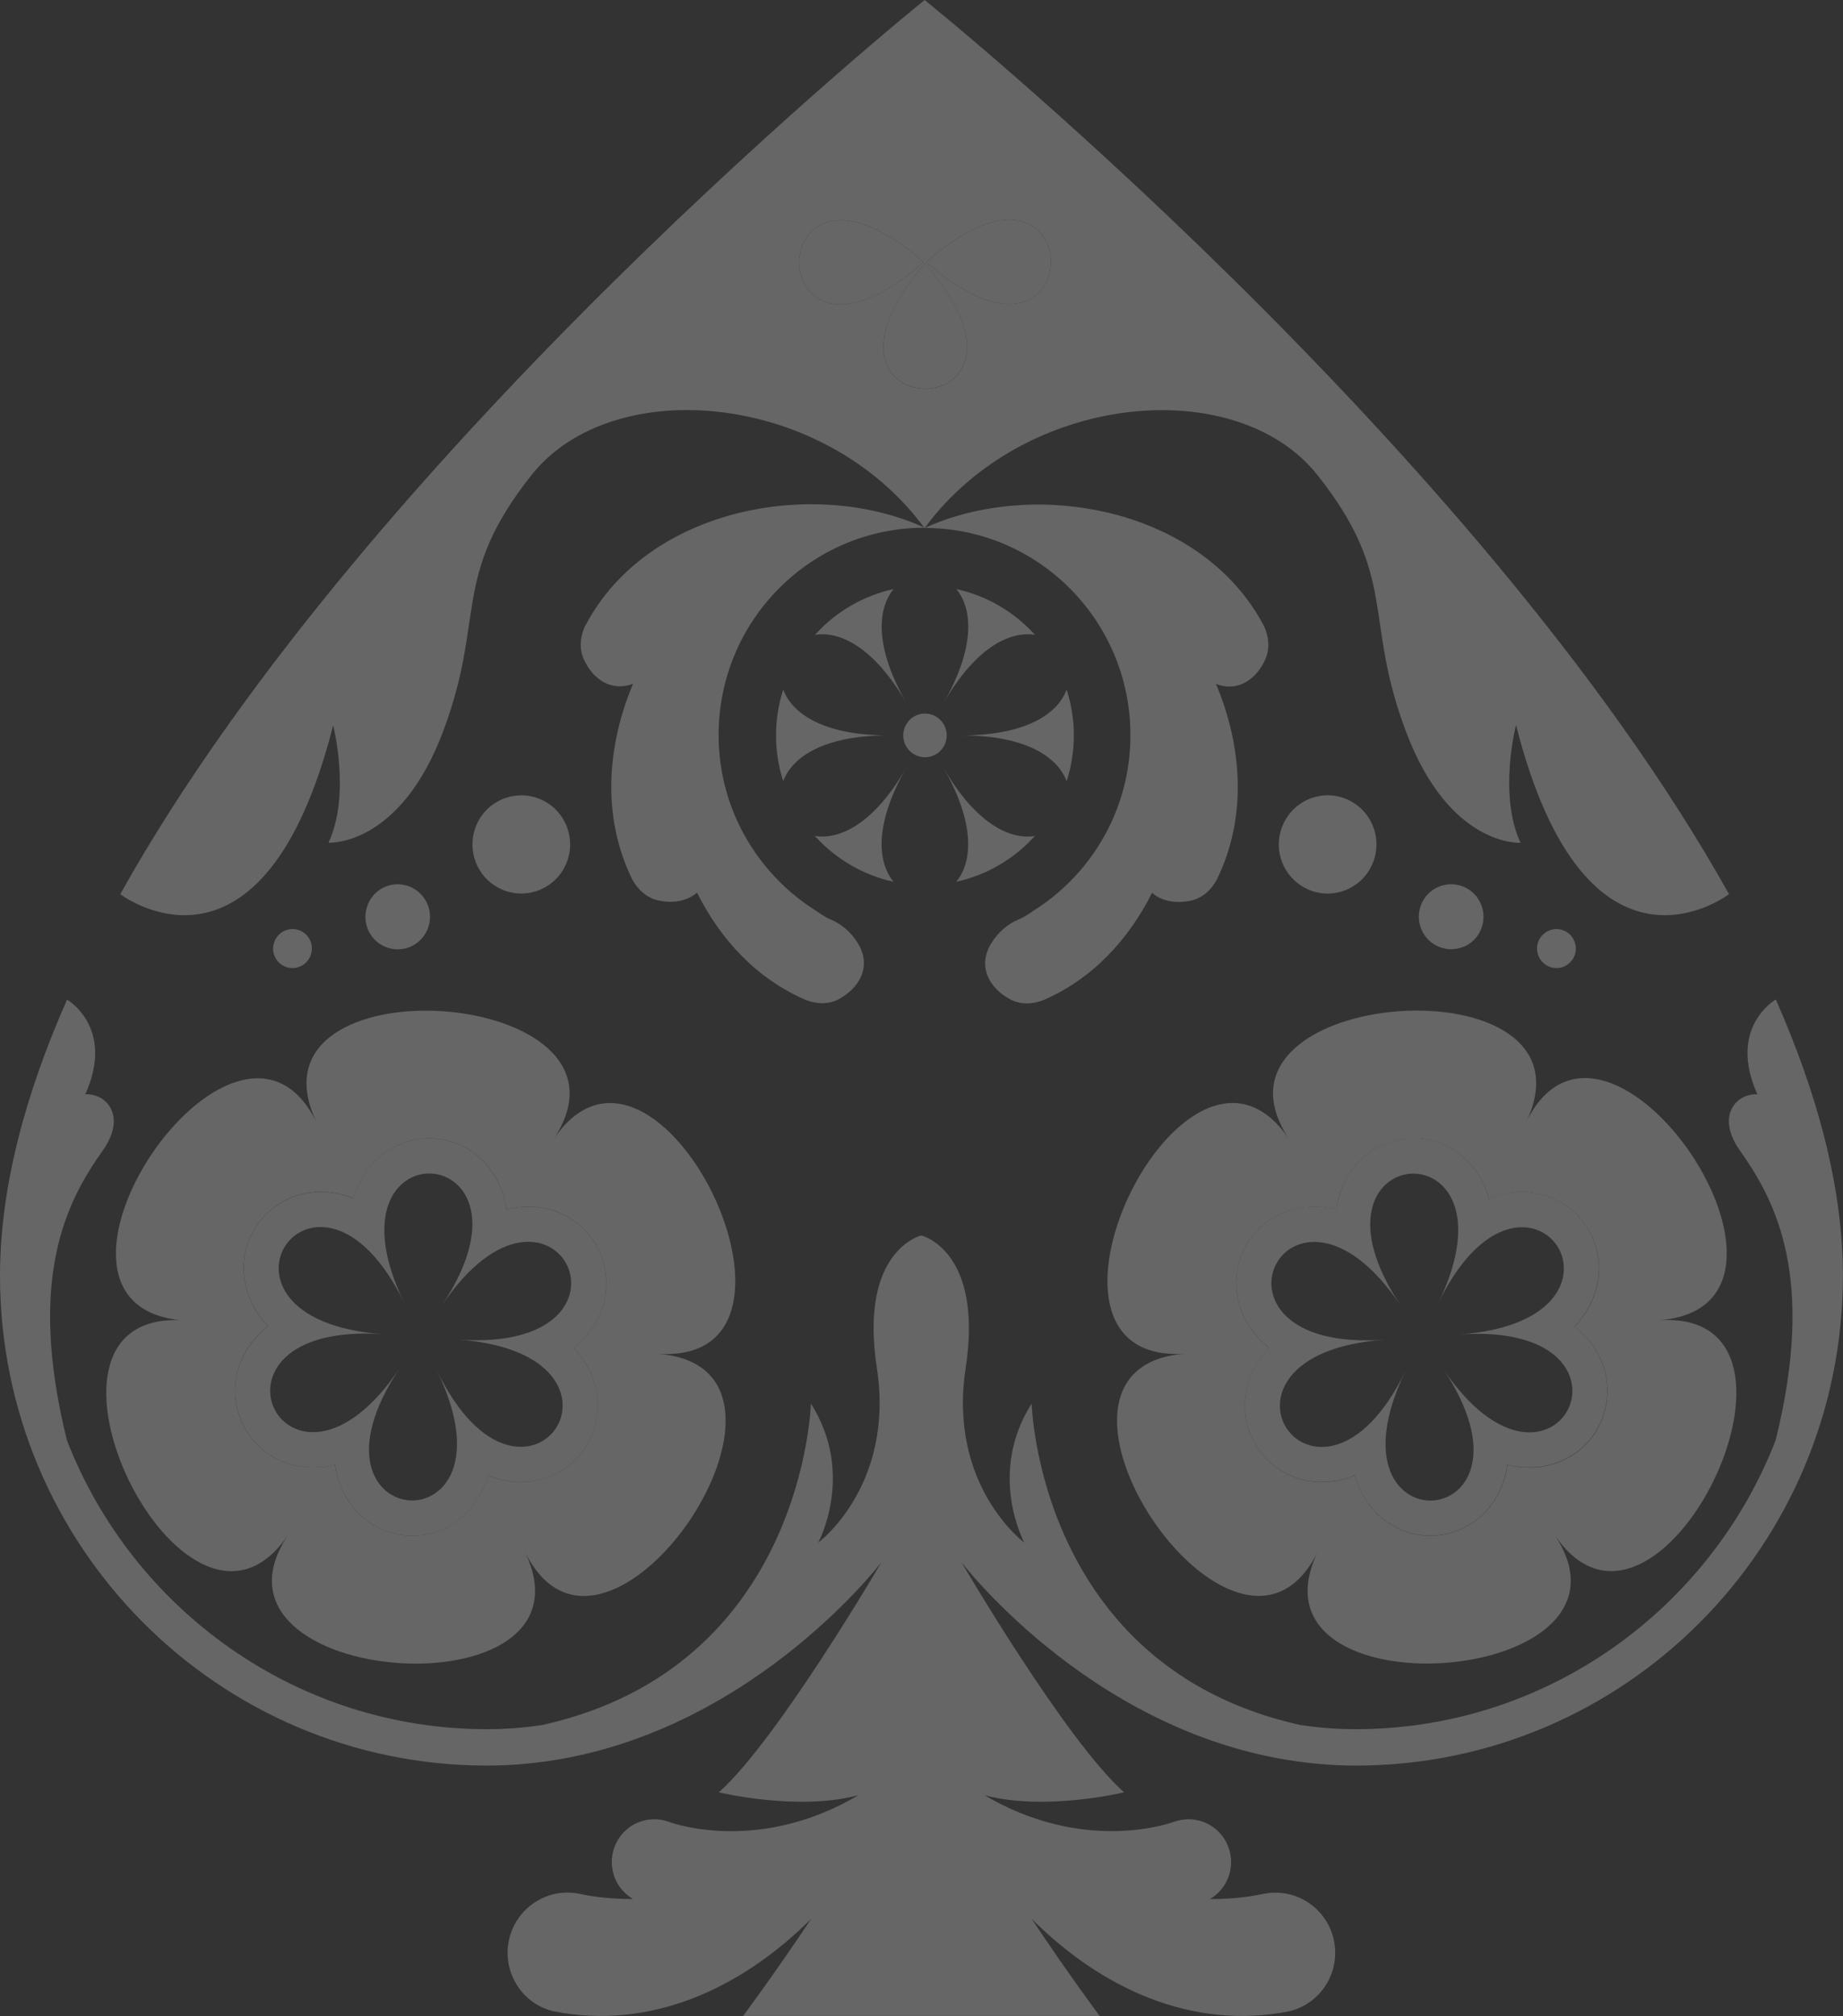
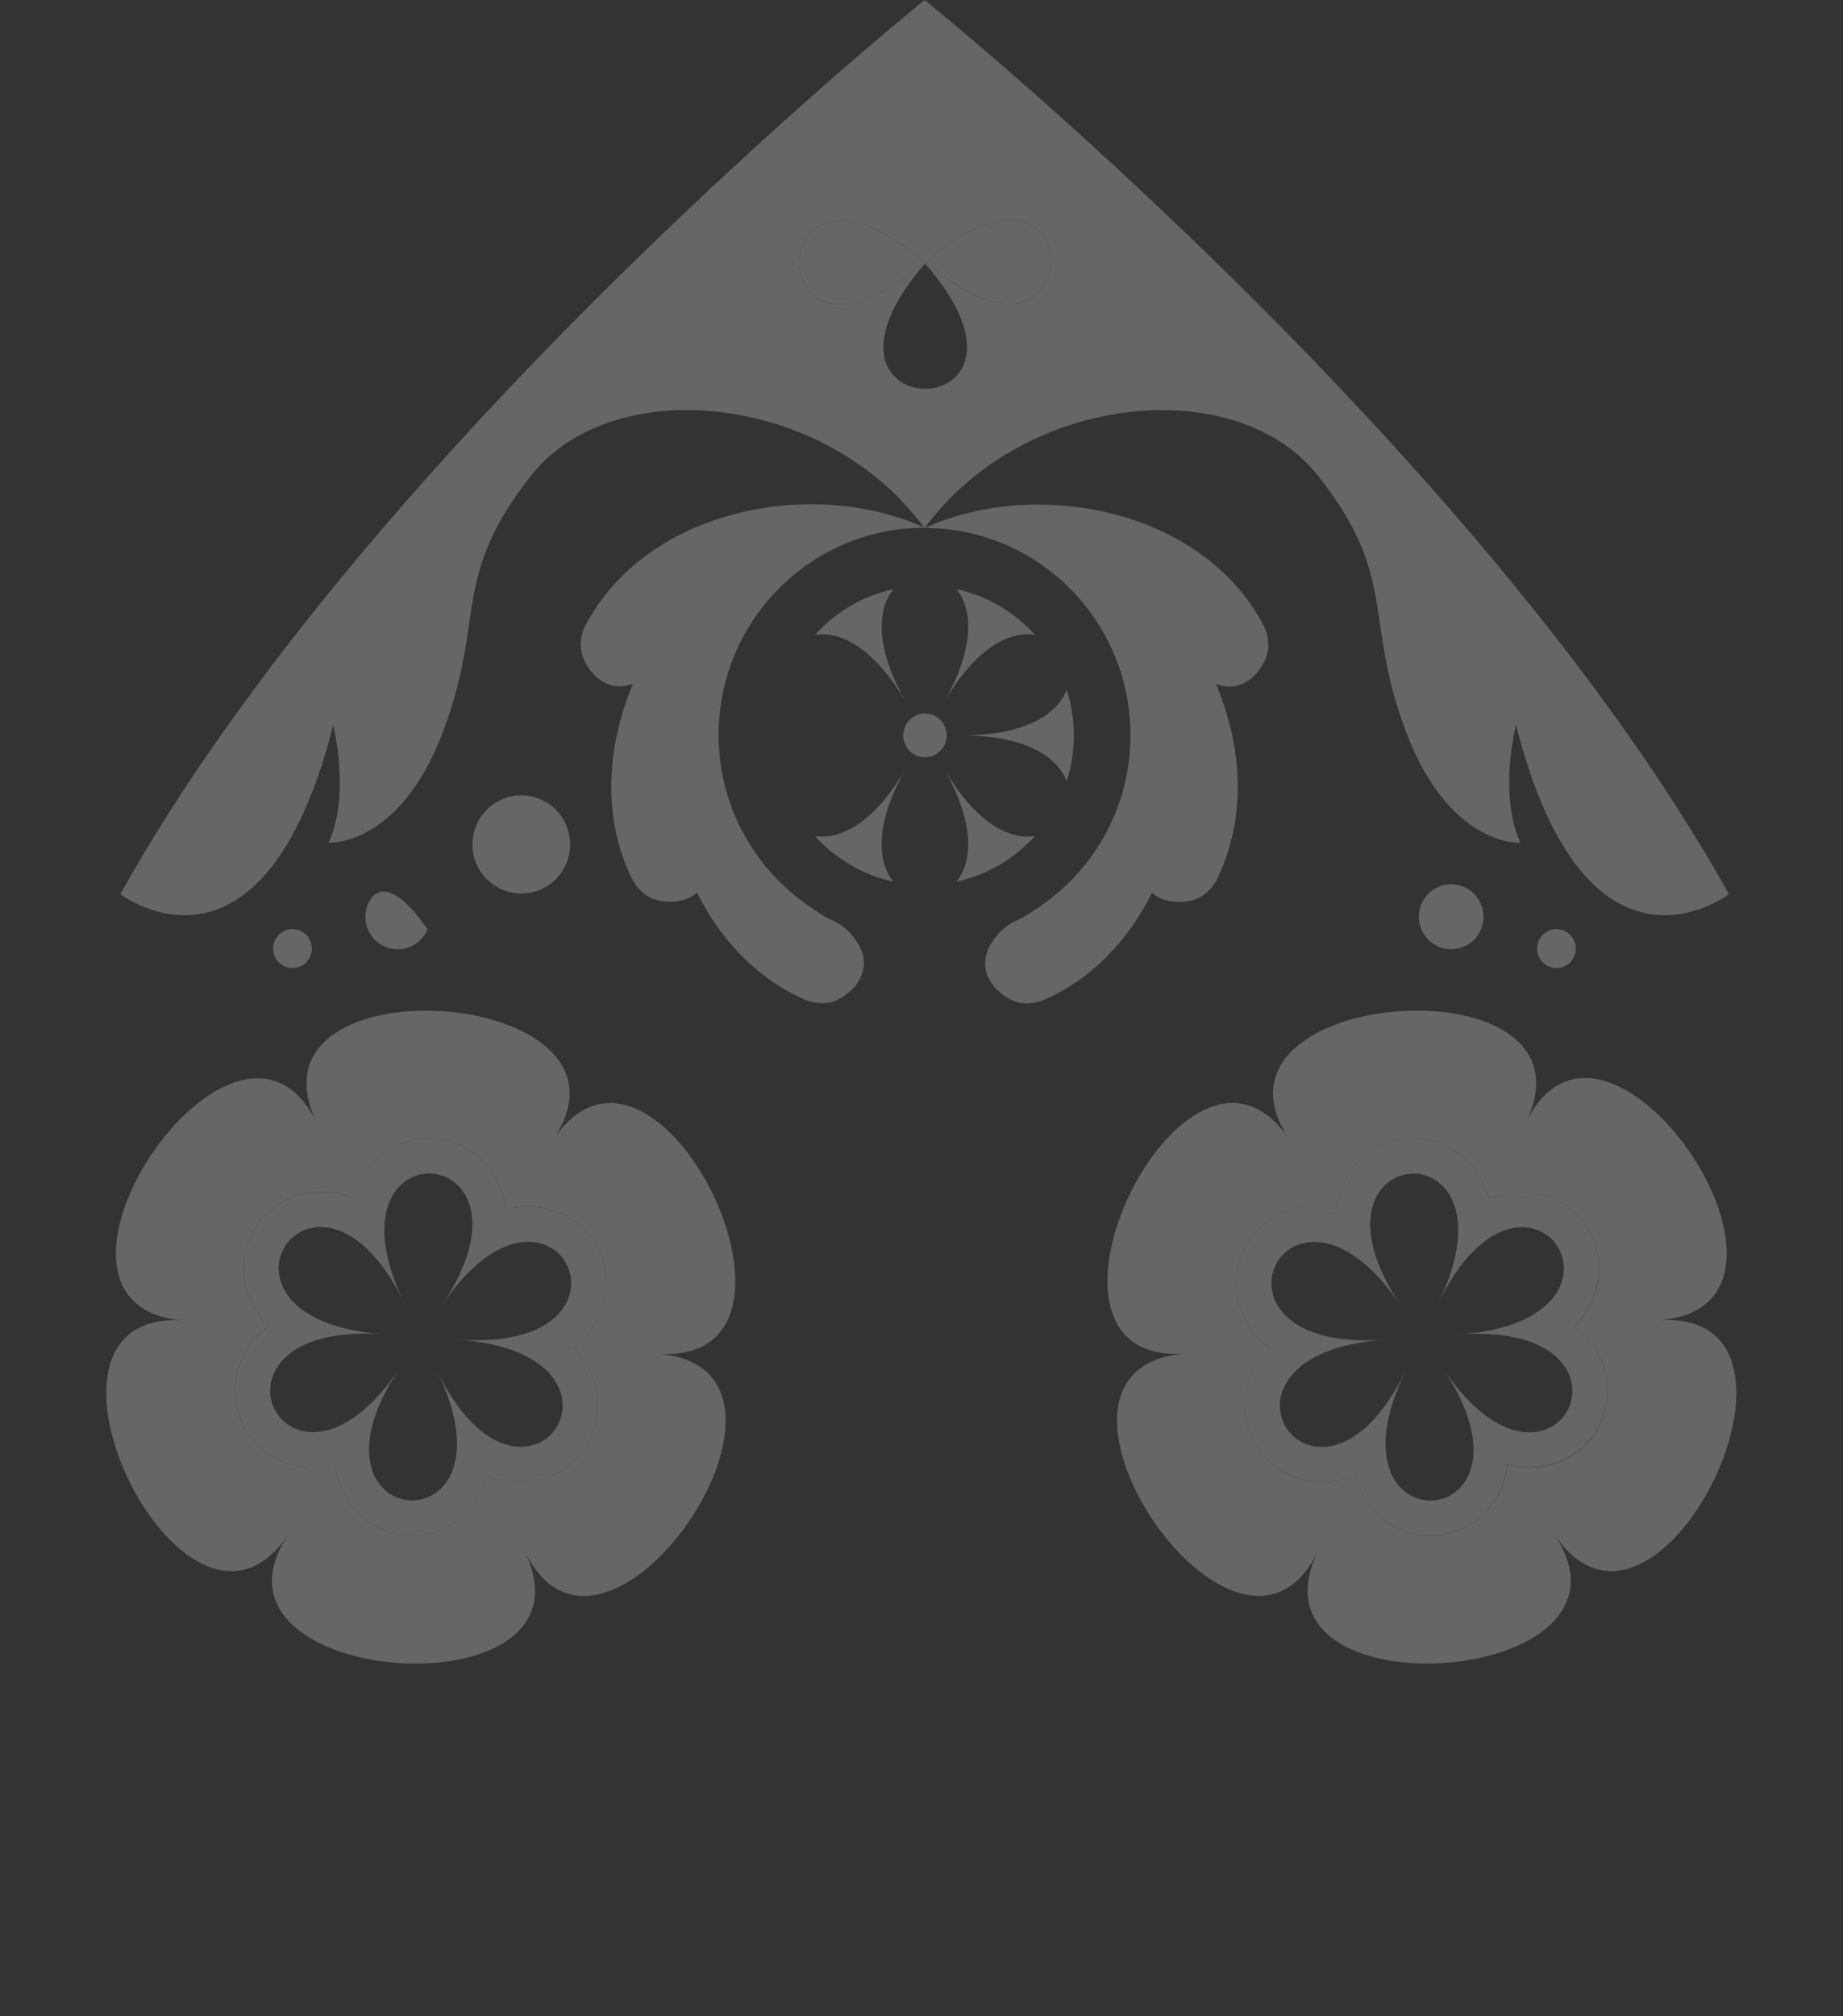
<svg xmlns="http://www.w3.org/2000/svg" width="1111" height="1215" viewBox="0 0 1111 1215" fill="none">
  <rect x="0" y="0" width="1111" height="1215" fill="#333333" stroke="none" />
  <g style="mix-blend-mode:soft-light" opacity="0.25">
    <path d="M556.832 157.965C456.939 246.019 456.449 70.471 556.832 157.965ZM557.602 157.194C644.676 56.321 470.039 56.741 557.602 157.194ZM621.349 135.618C630.735 140.872 634.658 151.87 633.187 161.958C630.245 182.272 605.307 198.944 558.373 157.965C588.285 131.626 609.3 128.824 621.349 135.618ZM557.602 158.805C645.236 259.258 470.529 259.679 557.602 158.805ZM200.763 436.837C200.763 436.837 211.621 478.728 198.031 507.869C198.031 507.869 240.622 510.601 266.891 441.391C293.16 372.18 271.445 348.153 320.34 286.368C369.306 224.583 496.938 236.212 557.252 318.171C625.832 318.171 681.452 374.072 681.452 443.072C681.452 487.624 658.195 526.642 623.24 548.708C619.037 551.651 615.955 553.332 614.904 553.752L614.484 553.962C607.899 556.554 601.734 561.598 597.531 568.533C588.845 582.753 596.831 595.713 608.739 602.157C614.764 605.45 621.979 605.45 628.704 602.858C658.476 590.109 680.331 566.291 694.482 538.061C700.506 543.385 709.332 544.575 717.739 542.824C724.393 541.423 729.927 536.73 733.43 530.285C751.923 492.808 748.911 449.937 733.01 412.179C746.67 417.433 757.738 408.887 762.851 397.118C765.583 390.814 764.953 383.599 761.801 377.014C724.113 305.702 623.38 287.979 557.392 318.241C617.706 236.212 745.409 224.653 794.304 286.438C843.27 348.223 821.484 372.25 847.753 441.461C874.022 510.671 916.613 507.939 916.613 507.939C903.023 478.798 913.881 436.907 913.881 436.907C956.472 604.539 1042.28 538.901 1042.28 538.901C891.465 268.715 557.392 0 557.392 0C557.392 0 223.32 268.715 72.5 538.901C72.5 538.901 158.312 604.539 200.903 436.907L200.763 436.837Z" fill="white" />
    <path d="M352.845 376.883C349.693 383.468 349.132 390.683 351.794 396.987C356.908 408.756 367.976 417.302 381.636 412.048C365.734 449.806 362.722 492.677 381.216 530.154C384.718 536.529 390.182 541.222 396.907 542.693C405.313 544.515 414.14 543.254 420.164 537.93C434.314 566.23 456.17 589.978 485.942 602.727C492.737 605.319 499.952 605.319 505.906 602.026C517.815 595.512 525.801 582.552 517.114 568.402C512.841 561.467 506.677 556.493 500.162 553.901L499.742 553.691C498.621 553.271 495.609 551.52 491.406 548.578C456.52 526.441 433.193 487.493 433.193 442.941C433.193 373.941 488.814 318.04 557.394 318.04C491.336 287.778 390.672 305.571 352.985 376.813L352.845 376.883Z" fill="white" />
    <path d="M165.531 567.195C163.08 573.22 165.882 580.085 171.836 582.536C177.79 584.988 184.655 582.186 187.107 576.162C189.559 570.137 186.757 563.272 180.803 560.821C174.848 558.369 167.983 561.171 165.531 567.195Z" fill="white" />
-     <path d="M221.782 545.075C217.649 555.092 222.343 566.51 232.29 570.643C242.237 574.776 253.655 570.013 257.718 560.066C261.851 550.049 257.158 538.63 247.211 534.427C237.263 530.294 225.845 534.988 221.782 545.005V545.075Z" fill="white" />
+     <path d="M221.782 545.075C217.649 555.092 222.343 566.51 232.29 570.643C242.237 574.776 253.655 570.013 257.718 560.066C237.263 530.294 225.845 534.988 221.782 545.005V545.075Z" fill="white" />
    <path d="M287.067 497.556C280.832 512.687 287.978 529.99 302.968 536.224C317.959 542.529 335.192 535.314 341.426 520.253C347.661 505.122 340.516 487.819 325.525 481.585C310.534 475.35 293.301 482.495 287.067 497.556Z" fill="white" />
    <path d="M942.742 582.536C948.696 580.015 951.568 573.15 949.047 567.195C946.595 561.171 939.73 558.369 933.776 560.821C927.821 563.343 924.949 570.207 927.471 576.162C929.923 582.186 936.788 584.988 942.742 582.536Z" fill="white" />
    <path d="M882.288 570.643C892.236 566.51 896.929 555.022 892.796 545.005C888.663 534.988 877.245 530.294 867.298 534.427C857.35 538.56 852.657 550.048 856.79 559.996C860.923 570.013 872.341 574.706 882.218 570.573L882.288 570.643Z" fill="white" />
-     <path d="M811.607 536.242C826.598 530.008 833.743 512.635 827.508 497.574C821.274 482.443 804.041 475.298 789.051 481.602C774.06 487.907 766.914 505.21 773.149 520.27C779.383 535.331 796.616 542.547 811.607 536.242Z" fill="white" />
    <path d="M642.994 470.81C645.796 462.124 647.337 452.807 647.337 443.21C647.337 433.613 645.796 424.296 642.994 415.61C637.74 429.83 619.107 443.21 579.668 443.21C619.037 443.21 637.67 456.59 642.994 470.81Z" fill="white" />
    <path d="M491.195 382.621C506.116 380.169 526.851 389.766 546.535 423.951C526.851 389.626 529.023 366.719 538.69 355.021C520.056 359.083 503.594 368.961 491.265 382.621H491.195Z" fill="white" />
    <path d="M623.942 382.621C611.543 368.961 595.151 359.083 576.518 355.021C586.115 366.719 588.356 389.626 568.672 423.951C588.286 389.766 609.091 380.169 624.012 382.621H623.942Z" fill="white" />
    <path d="M491.195 503.811C503.594 517.471 519.986 527.348 538.62 531.411C529.023 519.713 526.781 496.736 546.465 462.481C526.851 496.666 506.046 506.263 491.125 503.811H491.195Z" fill="white" />
-     <path d="M472.144 415.61C469.342 424.296 467.801 433.613 467.801 443.21C467.801 452.807 469.342 462.124 472.144 470.81C477.398 456.59 496.031 443.21 535.47 443.21C496.101 443.21 477.398 429.83 472.144 415.61Z" fill="white" />
    <path d="M623.942 503.811C609.021 506.263 588.286 496.666 568.602 462.481C588.286 496.736 586.114 519.713 576.447 531.411C595.081 527.348 611.543 517.471 623.872 503.811H623.942Z" fill="white" />
    <path d="M557.603 456.378C564.819 456.378 570.703 450.494 570.703 443.209C570.703 435.923 564.819 430.039 557.603 430.039C550.388 430.039 544.504 435.923 544.504 443.209C544.504 450.494 550.388 456.378 557.603 456.378Z" fill="white" />
    <path d="M556.834 157.975C456.941 246.029 456.451 70.482 556.834 157.975Z" fill="white" />
-     <path d="M557.603 157.114C644.676 56.241 470.039 56.661 557.603 157.114Z" fill="white" />
-     <path d="M557.604 158.74C645.238 259.193 470.531 259.613 557.604 158.74Z" fill="white" />
    <path d="M633.189 161.969C634.66 151.882 630.668 140.884 621.351 135.63C609.302 128.835 588.287 131.637 558.375 157.976C605.379 198.956 630.247 182.284 633.189 161.969Z" fill="white" />
    <path d="M213.232 722.354C214.913 716.469 217.154 711.846 219.326 708.413C228.082 694.403 242.793 685.997 258.765 685.997C275.787 685.997 291.408 695.594 299.604 711.005C301.846 715.278 304.158 721.233 305.278 728.798C310.112 727.607 314.595 727.187 318.518 727.187C344.857 727.187 365.452 747.502 365.452 773.351C365.452 787.501 359.077 801.721 345.698 812.229C356.486 823.437 360.689 836.677 360.268 848.725C359.428 873.663 339.043 893.208 313.965 893.208C308.711 893.208 301.776 892.367 294 889.215C292.319 895.099 290.077 899.722 287.906 903.155C279.219 917.165 264.439 925.571 248.467 925.571C231.445 925.571 215.823 915.974 207.627 900.563C205.386 896.29 203.074 890.336 201.953 882.77C197.12 883.961 192.637 884.381 188.714 884.381C171.481 884.381 156.21 875.695 147.874 861.194C139.538 846.764 139.678 829.321 148.084 814.611C150.676 810.127 154.809 804.523 161.534 799.269C150.746 788.061 146.543 774.752 146.893 762.773C147.734 737.835 168.119 718.291 193.197 718.291C198.451 718.291 205.386 719.131 213.161 722.283L213.232 722.354ZM111.167 795.767C0.347 787.991 111.658 1017.41 173.793 924.871C111.658 1017.48 364.962 1035.27 316.276 934.888C364.962 1035.27 506.955 823.647 396.134 815.871C506.955 823.647 395.644 594.23 333.509 686.838C395.644 594.301 142.34 576.438 191.025 676.821C142.34 576.438 0.347 788.061 111.167 795.837V795.767Z" fill="white" />
    <path d="M922.01 884.399C918.018 884.399 913.604 883.979 908.771 882.788C907.72 890.354 905.408 896.308 903.097 900.581C894.971 915.992 879.279 925.589 862.257 925.589C846.285 925.589 831.505 917.183 822.818 903.173C820.717 899.74 818.405 895.117 816.724 889.233C808.948 892.385 802.013 893.226 796.759 893.226C771.681 893.226 751.367 873.682 750.456 848.814C750.036 836.835 754.309 823.595 765.026 812.317C752.417 802.37 745.272 788.289 745.272 773.439C745.272 747.52 765.937 727.275 792.276 727.275C796.269 727.275 800.682 727.695 805.516 728.886C806.567 721.321 808.878 715.367 811.19 711.093C819.316 695.682 835.007 686.085 852.03 686.085C868.001 686.085 882.782 694.491 891.538 708.502C893.64 711.934 895.952 716.557 897.633 722.442C905.408 719.289 912.343 718.449 917.597 718.449C942.675 718.449 963.06 737.993 963.901 762.931C964.321 774.91 960.048 788.149 949.26 799.428C962.71 809.935 969.015 824.156 969.015 838.306C969.015 864.225 948.35 884.469 922.01 884.469V884.399ZM919.769 676.768C968.454 576.386 715.15 594.249 777.285 686.786C715.15 594.249 603.909 823.595 714.66 815.82C603.839 823.595 745.833 1035.22 794.518 934.836C745.833 1035.22 999.136 1017.43 937.001 924.819C999.136 1017.43 1110.38 787.939 999.627 795.715C1110.45 787.939 968.454 576.246 919.769 676.698V676.768Z" fill="white" />
    <path d="M869.68 824.5C937.489 925.583 794.165 935.671 847.334 826.111C794.165 935.671 713.817 815.954 834.795 807.407C713.817 815.954 776.792 686.079 844.602 787.163C776.792 686.079 920.116 675.992 866.948 785.551C920.116 675.992 1000.46 795.779 879.487 804.255C1000.46 795.779 937.489 925.583 869.68 824.57V824.5ZM968.942 838.23C968.942 824.08 962.567 809.859 949.188 799.352C959.975 788.143 964.178 774.834 963.828 762.855C962.988 737.917 942.603 718.373 917.525 718.373C912.271 718.373 905.336 719.213 897.56 722.366C895.879 716.481 893.637 711.858 891.466 708.426C882.709 694.415 867.999 686.009 852.027 686.009C835.005 686.009 819.383 695.606 811.187 711.017C808.946 715.29 806.634 721.245 805.513 728.81C800.68 727.619 796.196 727.199 792.274 727.199C765.934 727.199 745.27 747.514 745.27 773.363C745.27 788.284 752.415 802.294 765.024 812.241C754.236 823.449 750.033 836.689 750.453 848.737C751.294 873.676 771.679 893.15 796.757 893.15C802.011 893.15 808.946 892.309 816.721 889.157C818.403 895.041 820.644 899.664 822.816 903.097C831.502 917.107 846.283 925.513 862.254 925.513C879.277 925.513 894.898 915.916 903.024 900.505C905.266 896.232 907.577 890.278 908.698 882.712C913.532 883.903 918.015 884.323 921.938 884.323C948.277 884.323 968.942 864.009 968.942 838.16V838.23Z" fill="white" />
    <path d="M243.776 785.481C190.607 675.922 334.001 686.009 266.122 787.093C333.931 686.009 396.907 815.884 275.929 807.337C396.907 815.884 316.558 935.601 263.39 826.041C316.558 935.601 173.234 925.513 241.044 824.43C173.234 925.513 110.259 795.639 231.237 804.115C110.259 795.639 190.607 675.852 243.776 785.411V785.481ZM146.965 762.785C146.545 774.764 150.818 788.003 161.606 799.282C154.951 804.535 150.748 810.139 148.156 814.623C139.68 829.333 139.61 846.706 147.946 861.206C156.282 875.707 171.553 884.393 188.786 884.393C192.779 884.393 197.192 883.973 202.025 882.782C203.076 890.348 205.388 896.302 207.699 900.575C215.825 915.986 231.517 925.583 248.539 925.583C264.511 925.583 279.291 917.177 287.978 903.167C290.079 899.734 292.391 895.111 294.072 889.227C301.848 892.379 308.783 893.22 314.037 893.22C339.115 893.22 359.43 873.676 360.34 848.737C360.761 836.759 356.487 823.519 345.7 812.241C359.149 801.733 365.454 787.513 365.454 773.363C365.454 747.444 344.789 727.199 318.45 727.199C314.457 727.199 310.044 727.62 305.21 728.81C304.159 721.245 301.848 715.29 299.536 711.017C291.41 695.606 275.719 686.009 258.696 686.009C242.725 686.009 227.944 694.415 219.258 708.426C217.156 711.858 214.845 716.481 213.163 722.366C205.388 719.213 198.453 718.373 193.199 718.373C168.121 718.373 147.736 737.917 146.895 762.855L146.965 762.785Z" fill="white" />
-     <path d="M1070.38 602.432C1070.38 602.432 1041.24 619.104 1059.38 659.524C1046.63 658.823 1034.16 672.623 1048.87 693.428C1070.31 723.76 1094.83 769.714 1070.38 868.065C1030.8 969.849 932.237 1042.14 817.143 1042.14C805.795 1042.14 794.797 1041.23 784.149 1039.69C625.834 1004.73 621.912 845.859 621.912 845.859C594.942 888.38 617.498 929.71 617.498 929.71C617.498 929.71 571.265 895.525 582.123 824.493C592.981 753.462 555.363 744.565 555.363 744.565C555.363 744.565 517.676 753.462 528.604 824.493C539.462 895.595 493.228 929.71 493.228 929.71C493.228 929.71 515.785 888.38 488.815 845.859C488.815 845.859 484.822 1004.8 326.577 1039.69C315.929 1041.23 304.931 1042.14 293.583 1042.14C178.49 1042.14 79.928 969.849 40.349 868.065C15.972 769.714 40.419 723.69 61.925 693.428C76.636 672.623 64.167 658.823 51.417 659.524C69.561 619.174 40.419 602.432 40.419 602.432C15.131 659.664 0 715.985 0 768.873C0 931.881 131.485 1064.07 293.583 1064.07C293.723 1064.07 293.793 1064.07 293.933 1064.07C297.926 1064.07 301.849 1063.93 305.772 1063.79C308.714 1063.65 311.656 1063.44 314.528 1063.16C315.299 1063.16 316.14 1063.02 316.98 1062.95C448.115 1050.9 531.406 941.408 531.406 941.408C531.406 941.408 468.71 1048.73 433.335 1080.18C433.335 1080.18 480.759 1091.74 517.466 1081.93C458.973 1116.47 408.327 1099.79 403.563 1098.11L403.213 1097.97C397.188 1095.8 390.323 1095.8 383.949 1098.67C370.989 1104.49 365.245 1119.76 371.059 1132.79C373.371 1137.9 377.084 1141.82 381.567 1144.49C364.685 1144.49 353.407 1142.24 350.885 1141.68H350.815L350.254 1141.54C341.428 1139.51 331.901 1140.7 323.495 1145.82C306.402 1156.11 300.869 1178.46 311.166 1195.62C316.35 1204.31 324.546 1209.98 333.652 1212.15C392.635 1223.78 447.135 1198.14 488.955 1156.46C466.259 1190.51 447.975 1214.96 447.975 1214.96H662.891C662.891 1214.96 644.608 1190.51 621.912 1156.46C663.732 1198.14 718.232 1223.78 777.214 1212.15C786.251 1209.98 794.517 1204.24 799.701 1195.62C809.998 1178.46 804.464 1156.11 787.372 1145.82C779.036 1140.77 769.439 1139.58 760.612 1141.61C760.612 1141.61 760.402 1141.61 760.052 1141.68C757.53 1142.24 746.252 1144.56 729.37 1144.49C733.853 1141.89 737.566 1137.9 739.877 1132.79C745.692 1119.76 739.877 1104.49 726.988 1098.67C720.683 1095.8 713.818 1095.8 707.724 1097.97C707.724 1097.97 707.584 1097.97 707.374 1098.04C702.61 1099.79 651.963 1116.4 593.471 1081.93C630.178 1091.74 677.602 1080.18 677.602 1080.18C642.226 1048.73 579.531 941.408 579.531 941.408C579.531 941.408 662.821 1050.9 793.957 1062.95C794.727 1063.02 795.568 1063.09 796.408 1063.16C799.35 1063.37 802.223 1063.65 805.165 1063.79C809.088 1064 813.01 1064.07 817.003 1064.07C817.143 1064.07 817.213 1064.07 817.354 1064.07C979.521 1064.07 1110.94 931.881 1110.94 768.873C1110.94 715.985 1095.81 659.664 1070.52 602.432H1070.38Z" fill="white" />
  </g>
</svg>